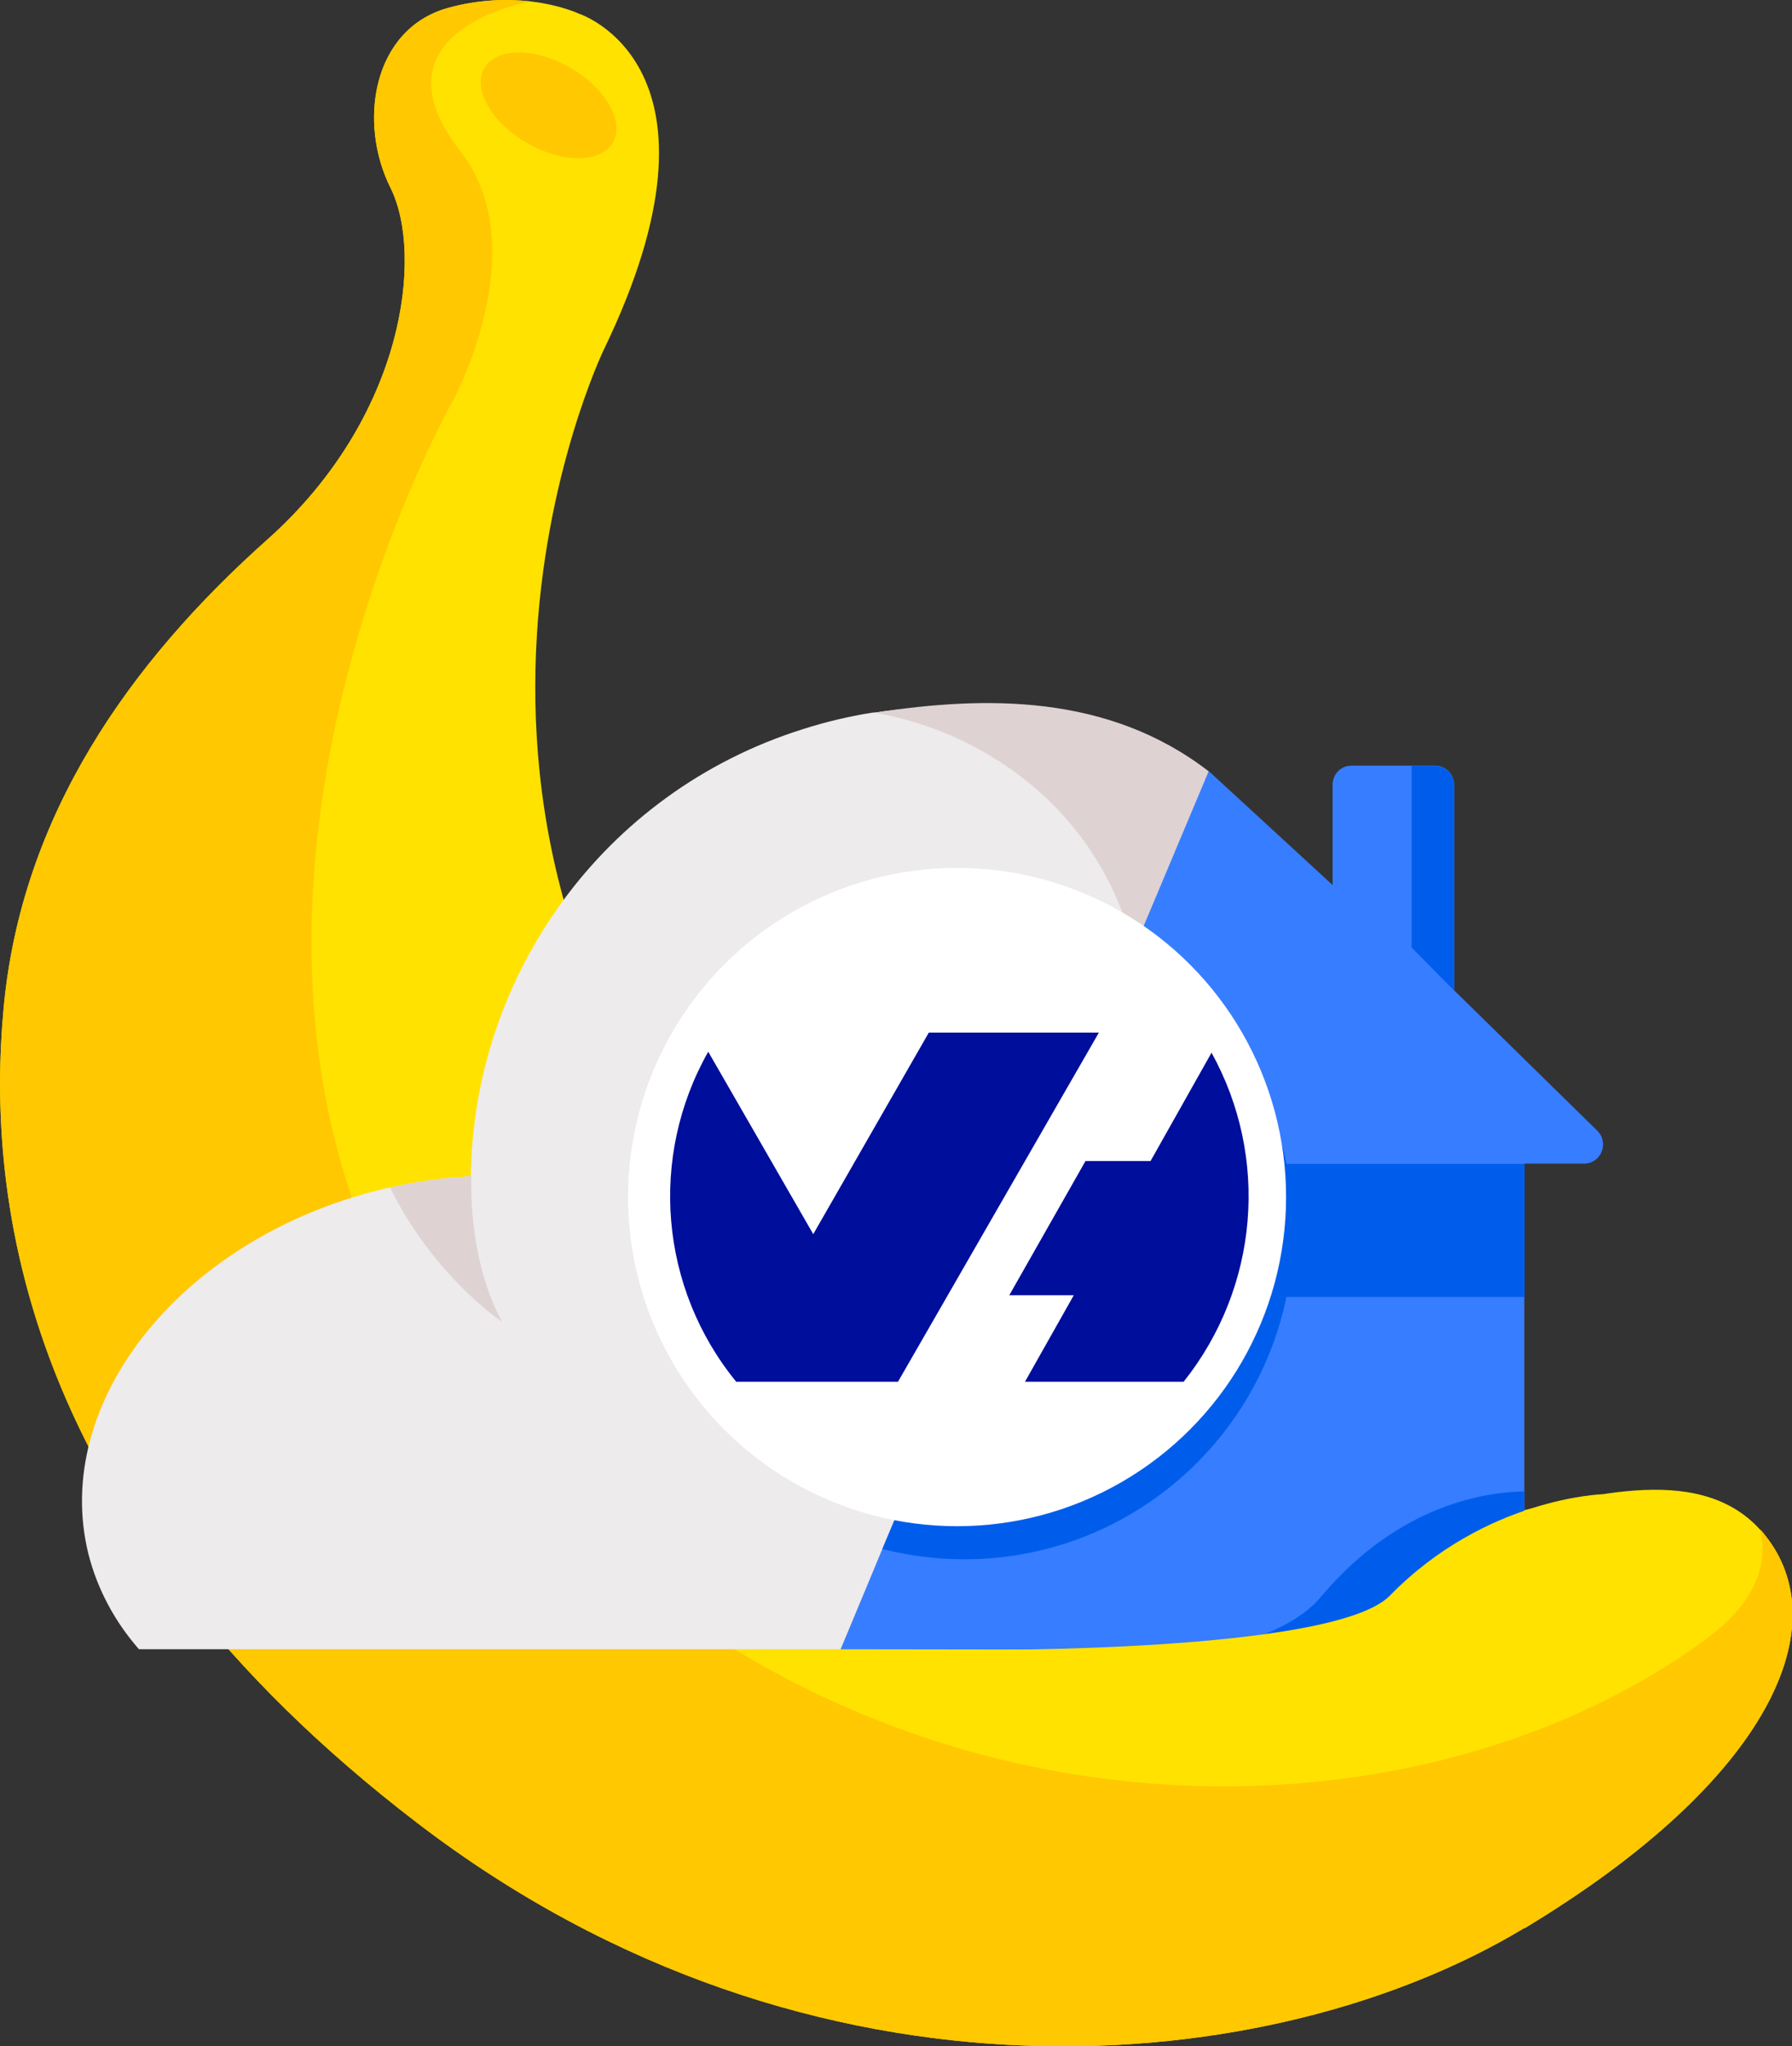
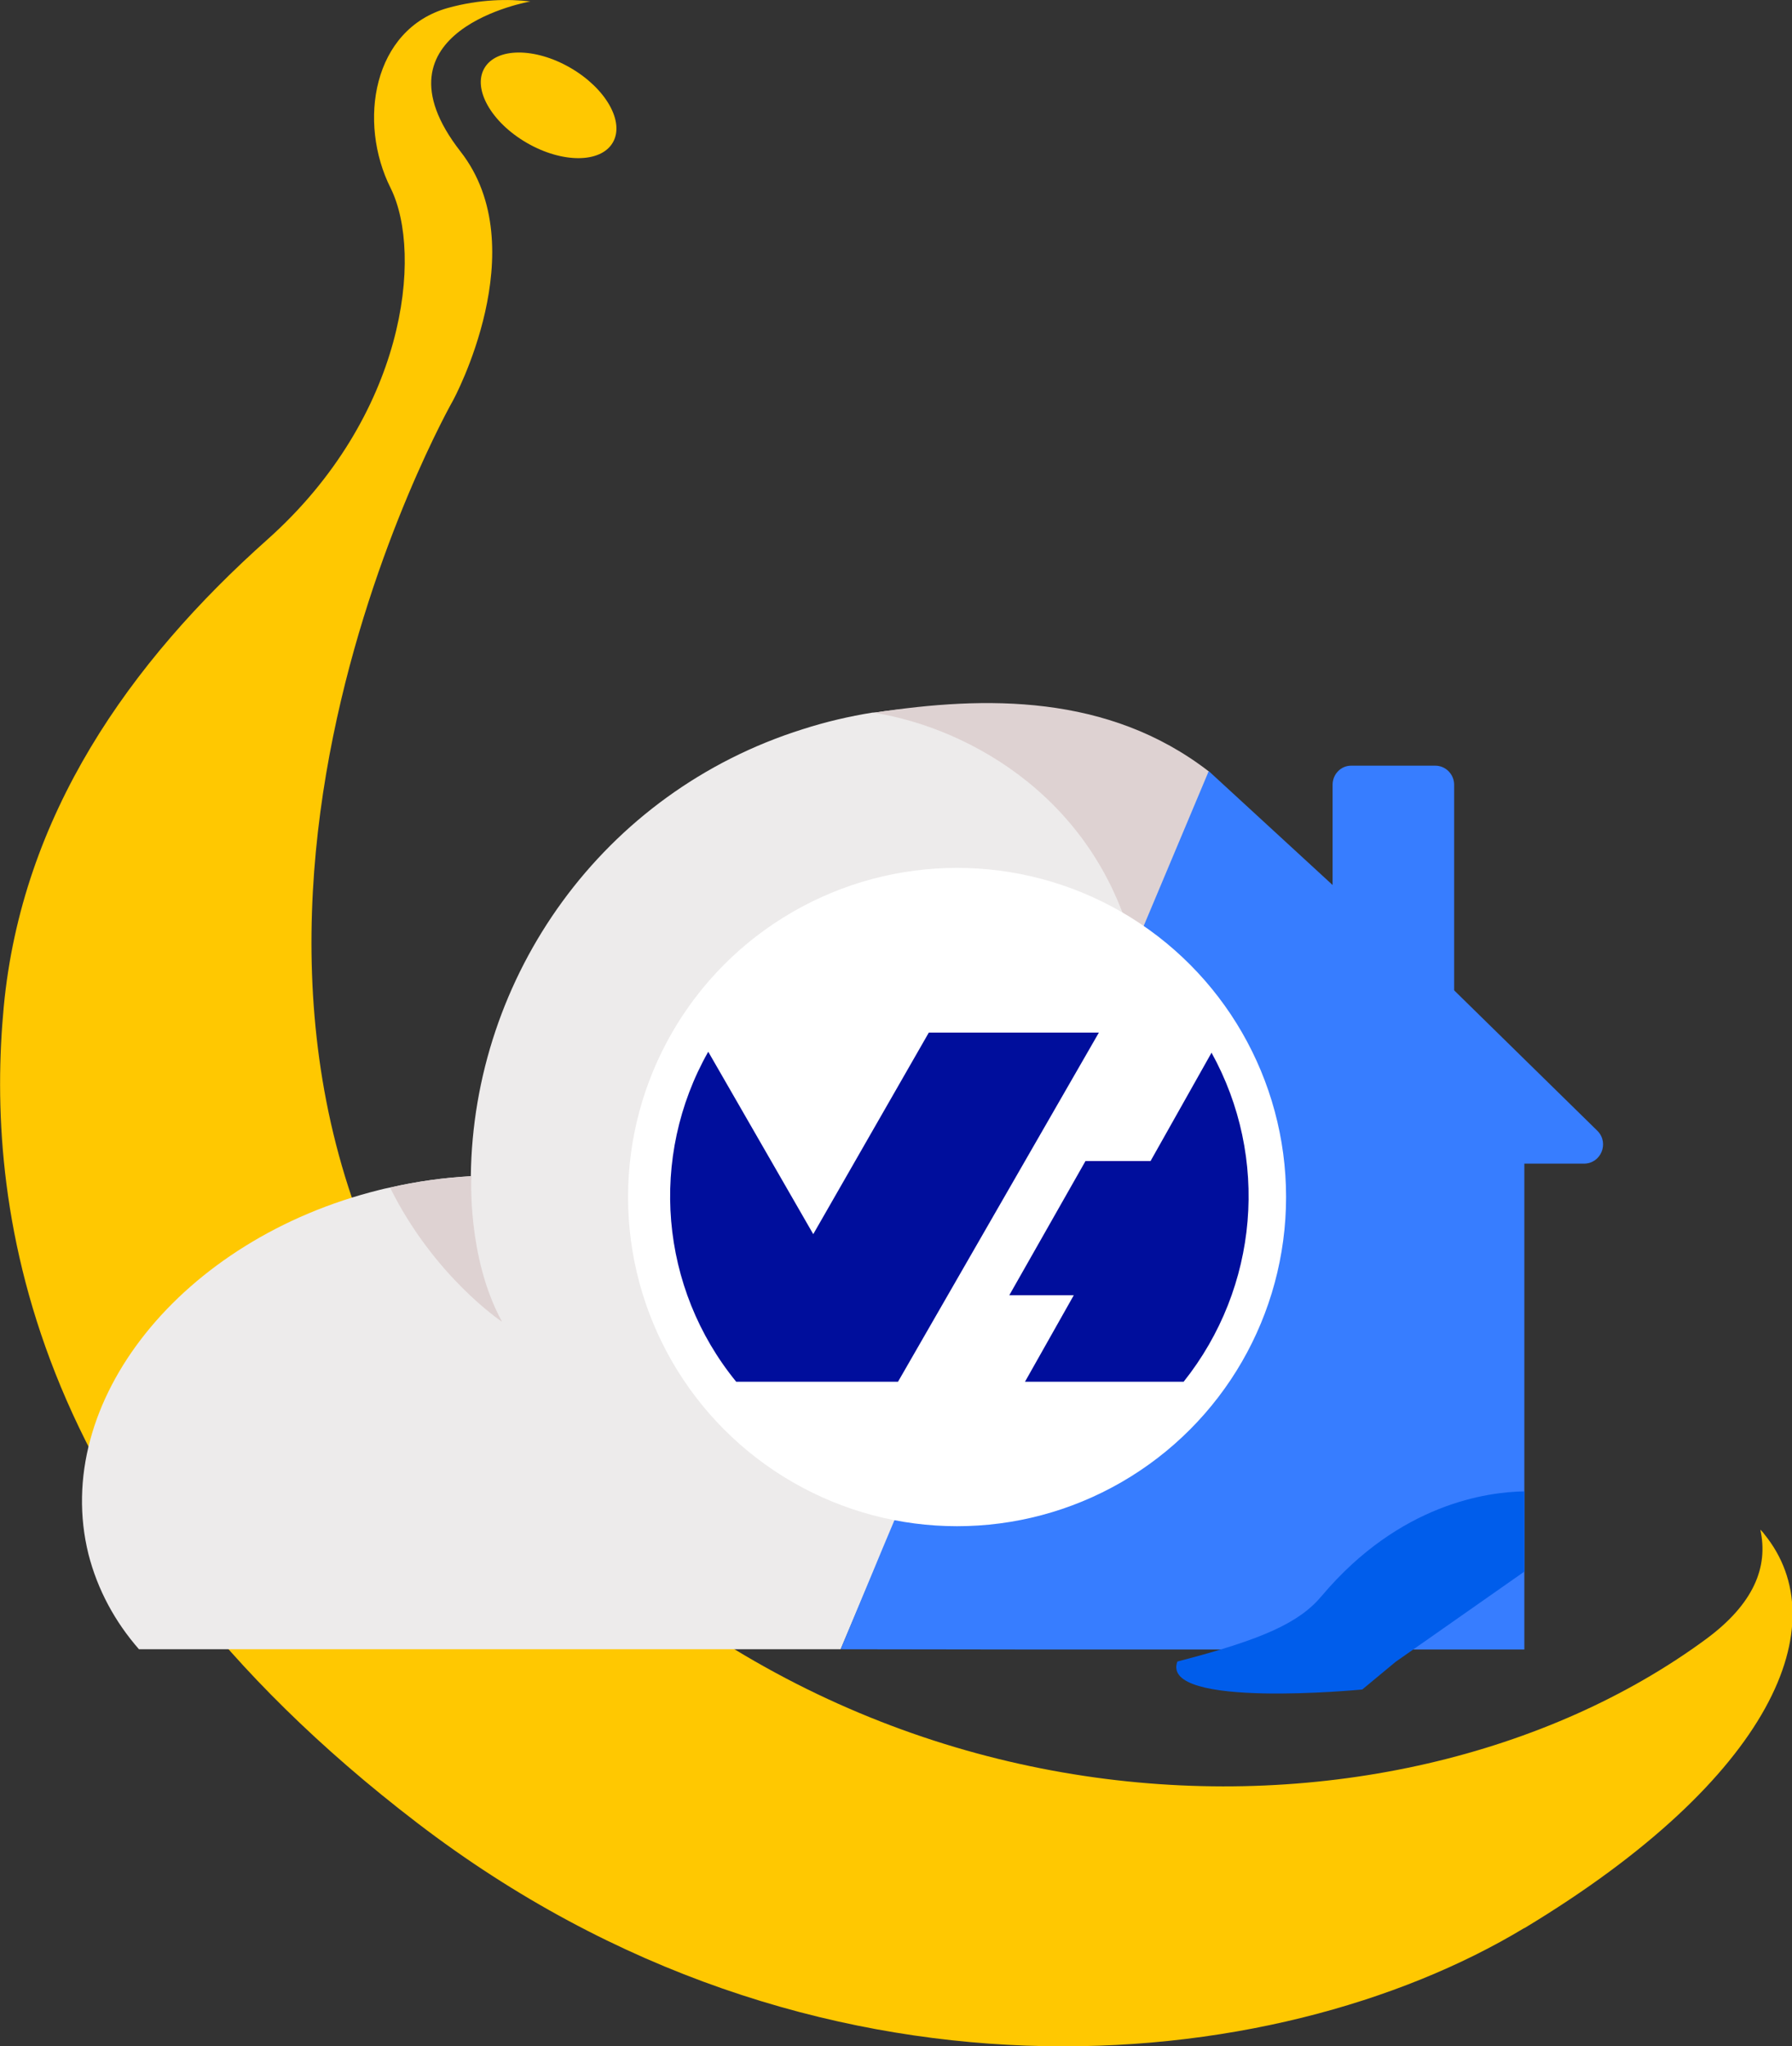
<svg xmlns="http://www.w3.org/2000/svg" id="Calque_2" data-name="Calque 2" viewBox="0 0 62.8 71.67">
  <rect x="0" y="0" width="62.8" height="71.67" fill="#333333" stroke="none" />
  <defs>
    <style>
      .cls-1 {
        fill: #edebeb;
      }

      .cls-2 {
        fill: #ffe200;
      }

      .cls-3 {
        fill: #377dff;
      }

      .cls-4 {
        fill: #ffc801;
      }

      .cls-5 {
        fill: #fff;
      }

      .cls-6, .cls-7 {
        fill: #005deb;
      }

      .cls-8 {
        fill: #000e9c;
      }

      .cls-8, .cls-7 {
        fill-rule: evenodd;
      }

      .cls-9 {
        fill: #ded2d2;
      }
    </style>
  </defs>
  <g id="Calque_1-2" data-name="Calque 1">
    <g>
      <g>
-         <path class="cls-2" d="M53.41,67.54c-8.72,5.26-24.9,6.94-38.78-3.68C.76,53.25-.5,42,.13,35.28c.63-6.72,4.41-12.08,9.25-16.39,4.83-4.31,5.46-9.98,4.31-12.3-1.16-2.31-.63-5.57,2-6.31,1.12-.31,2.12-.32,2.9-.23,1.05.12,1.7.43,1.7.43,0,0,5.69,1.82.86,11.79,0,0-8.41,17.45,6.31,32.05,5.49,5.46,11.38,7.94,16.61,8.9,2.76.51,5.59.43,8.35-.11,2.86-.56,7.04-2,9.27.48.05.05.1.1.14.16,2.55,3.13.32,8.54-8.41,13.8Z" />
        <path class="cls-4" d="M53.41,67.54c-8.72,5.26-24.9,6.94-38.78-3.68C.76,53.25-.5,42,.13,35.28c.63-6.72,4.41-12.08,9.25-16.39,4.83-4.31,5.46-9.98,4.31-12.3-1.16-2.31-.63-5.57,2-6.31,1.12-.31,2.12-.32,2.9-.23,0,0-5.77,1-2.45,5.26,2.64,3.38-.26,8.71-.26,8.71,0,0-11.27,19.78.15,34.9,12.21,16.16,32.76,16.58,43.75,8.5,1.67-1.23,2.2-2.52,1.91-3.84.05.05.1.1.14.16,2.55,3.13.32,8.54-8.41,13.8Z" />
        <ellipse class="cls-4" cx="19.22" cy="3.69" rx="1.52" ry="2.6" transform="translate(6.42 18.49) rotate(-60)" />
      </g>
      <g>
        <path class="cls-1" d="M42.26,27.5l-2.49,5.88-10.31,24.39H4.87c-.84-.96-1.45-2.08-1.77-3.33-1.32-5.32,3.25-11.04,10.2-12.76.12-.03.24-.06.35-.08.96-.22,1.91-.35,2.85-.4.08-6.99,4.6-13.45,11.64-15.66.81-.26,1.63-.45,2.44-.58h0s.05,0,.07,0c4.13-.63,8.25.35,11.6,2.55Z" />
        <path class="cls-9" d="M42.36,27.01l-.1.49-2.49,5.88c-1.28-5.34-5.72-7.87-9.17-8.42.02,0,.05,0,.07,0,3.86-.59,8.17-.66,11.69,2.06Z" />
        <path class="cls-9" d="M17.58,46.29s-2.37-1.58-3.91-4.69c.96-.22,1.91-.35,2.85-.4,0,0-.16,2.84,1.07,5.09Z" />
      </g>
      <path class="cls-3" d="M55.51,40.76h-2.09v17.02h-16.77s-7.19-.01-7.19-.01l.72-1.73.4-.96.34-.82,3.72-8.84,1.22-2.92.73-1.74,2.4-5.74.42-.99.34-.81,2.61-6.21,4.34,3.99v-3.51c0-.37.29-.67.65-.67h2.95c.36,0,.66.3.66.67v7.2l5.03,4.93c.41.43.11,1.14-.48,1.14Z" />
-       <path class="cls-6" d="M50.96,27.49v7.21l-1.49-1.51v-6.36h.82c.37,0,.67.3.67.67Z" />
-       <polygon class="cls-6" points="53.43 40.77 53.43 45.43 34.65 45.43 35.87 42.51 36.59 40.77 53.43 40.77" />
      <path class="cls-6" d="M53.42,52.25v2.8l-4.51,3.16-1.17.97s-7.1.69-6.48-.98c3.02-.78,4.29-1.37,5.07-2.31,2.73-3.23,5.81-3.63,7.09-3.65Z" />
-       <path class="cls-2" d="M34.06,57.79s12.68.12,14.65-1.9c3.35-3.43,7.45-3.55,7.45-3.55l.42,6.15-8.73,1.51-6.98,1.81-6.81-4.03Z" />
-       <path class="cls-7" d="M45.32,43.09c0,6.37-5.16,11.53-11.53,11.53-.99,0-1.95-.13-2.87-.36l3.72-8.84,1.22-2.92.73-1.74,2.4-5.74.42-.99.34-.81c3.34,2.02,5.57,5.69,5.57,9.87Z" />
      <circle class="cls-5" cx="33.54" cy="41.93" r="11.53" />
      <path class="cls-8" d="M42.45,36.86c2.05,3.69,1.66,8.24-.97,11.54h-5.56l1.71-3.03h-2.26l2.67-4.7h2.28l2.14-3.8h0ZM31.47,48.4h-5.67c-2.68-3.28-3.07-7.87-.98-11.56l3.68,6.39,4.05-7.06h5.96l-7.04,12.23h0Z" />
    </g>
  </g>
</svg>